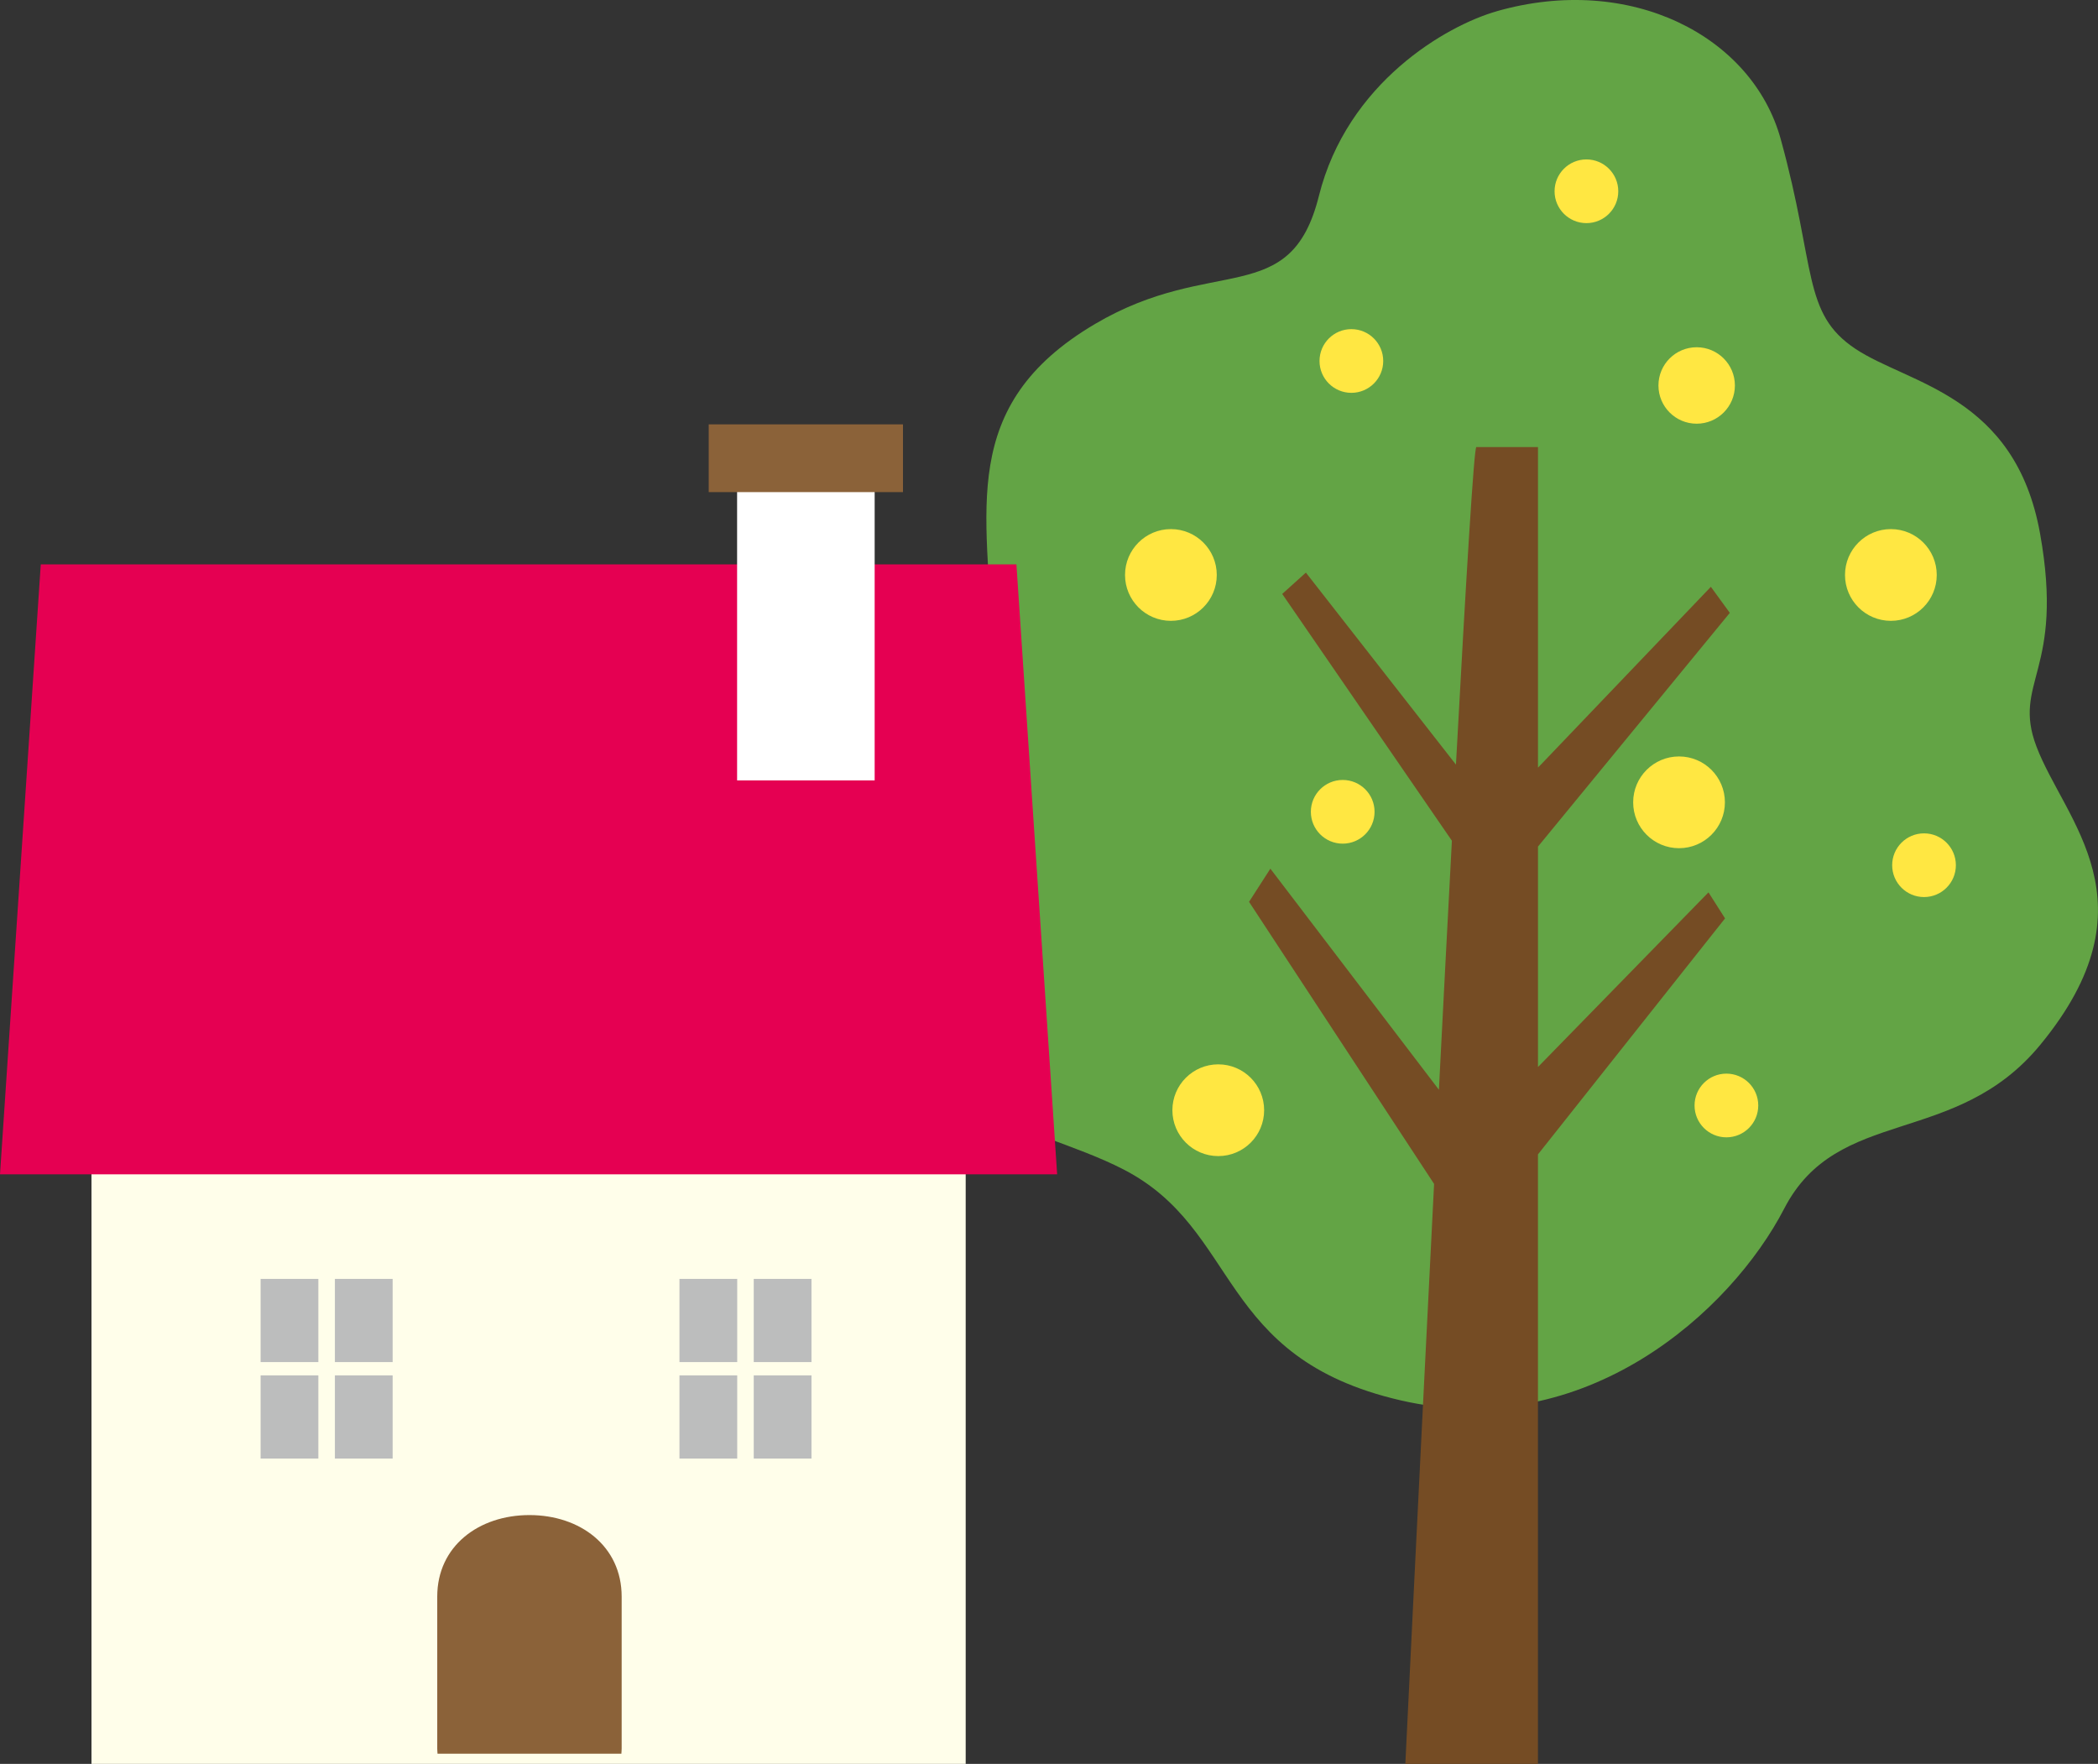
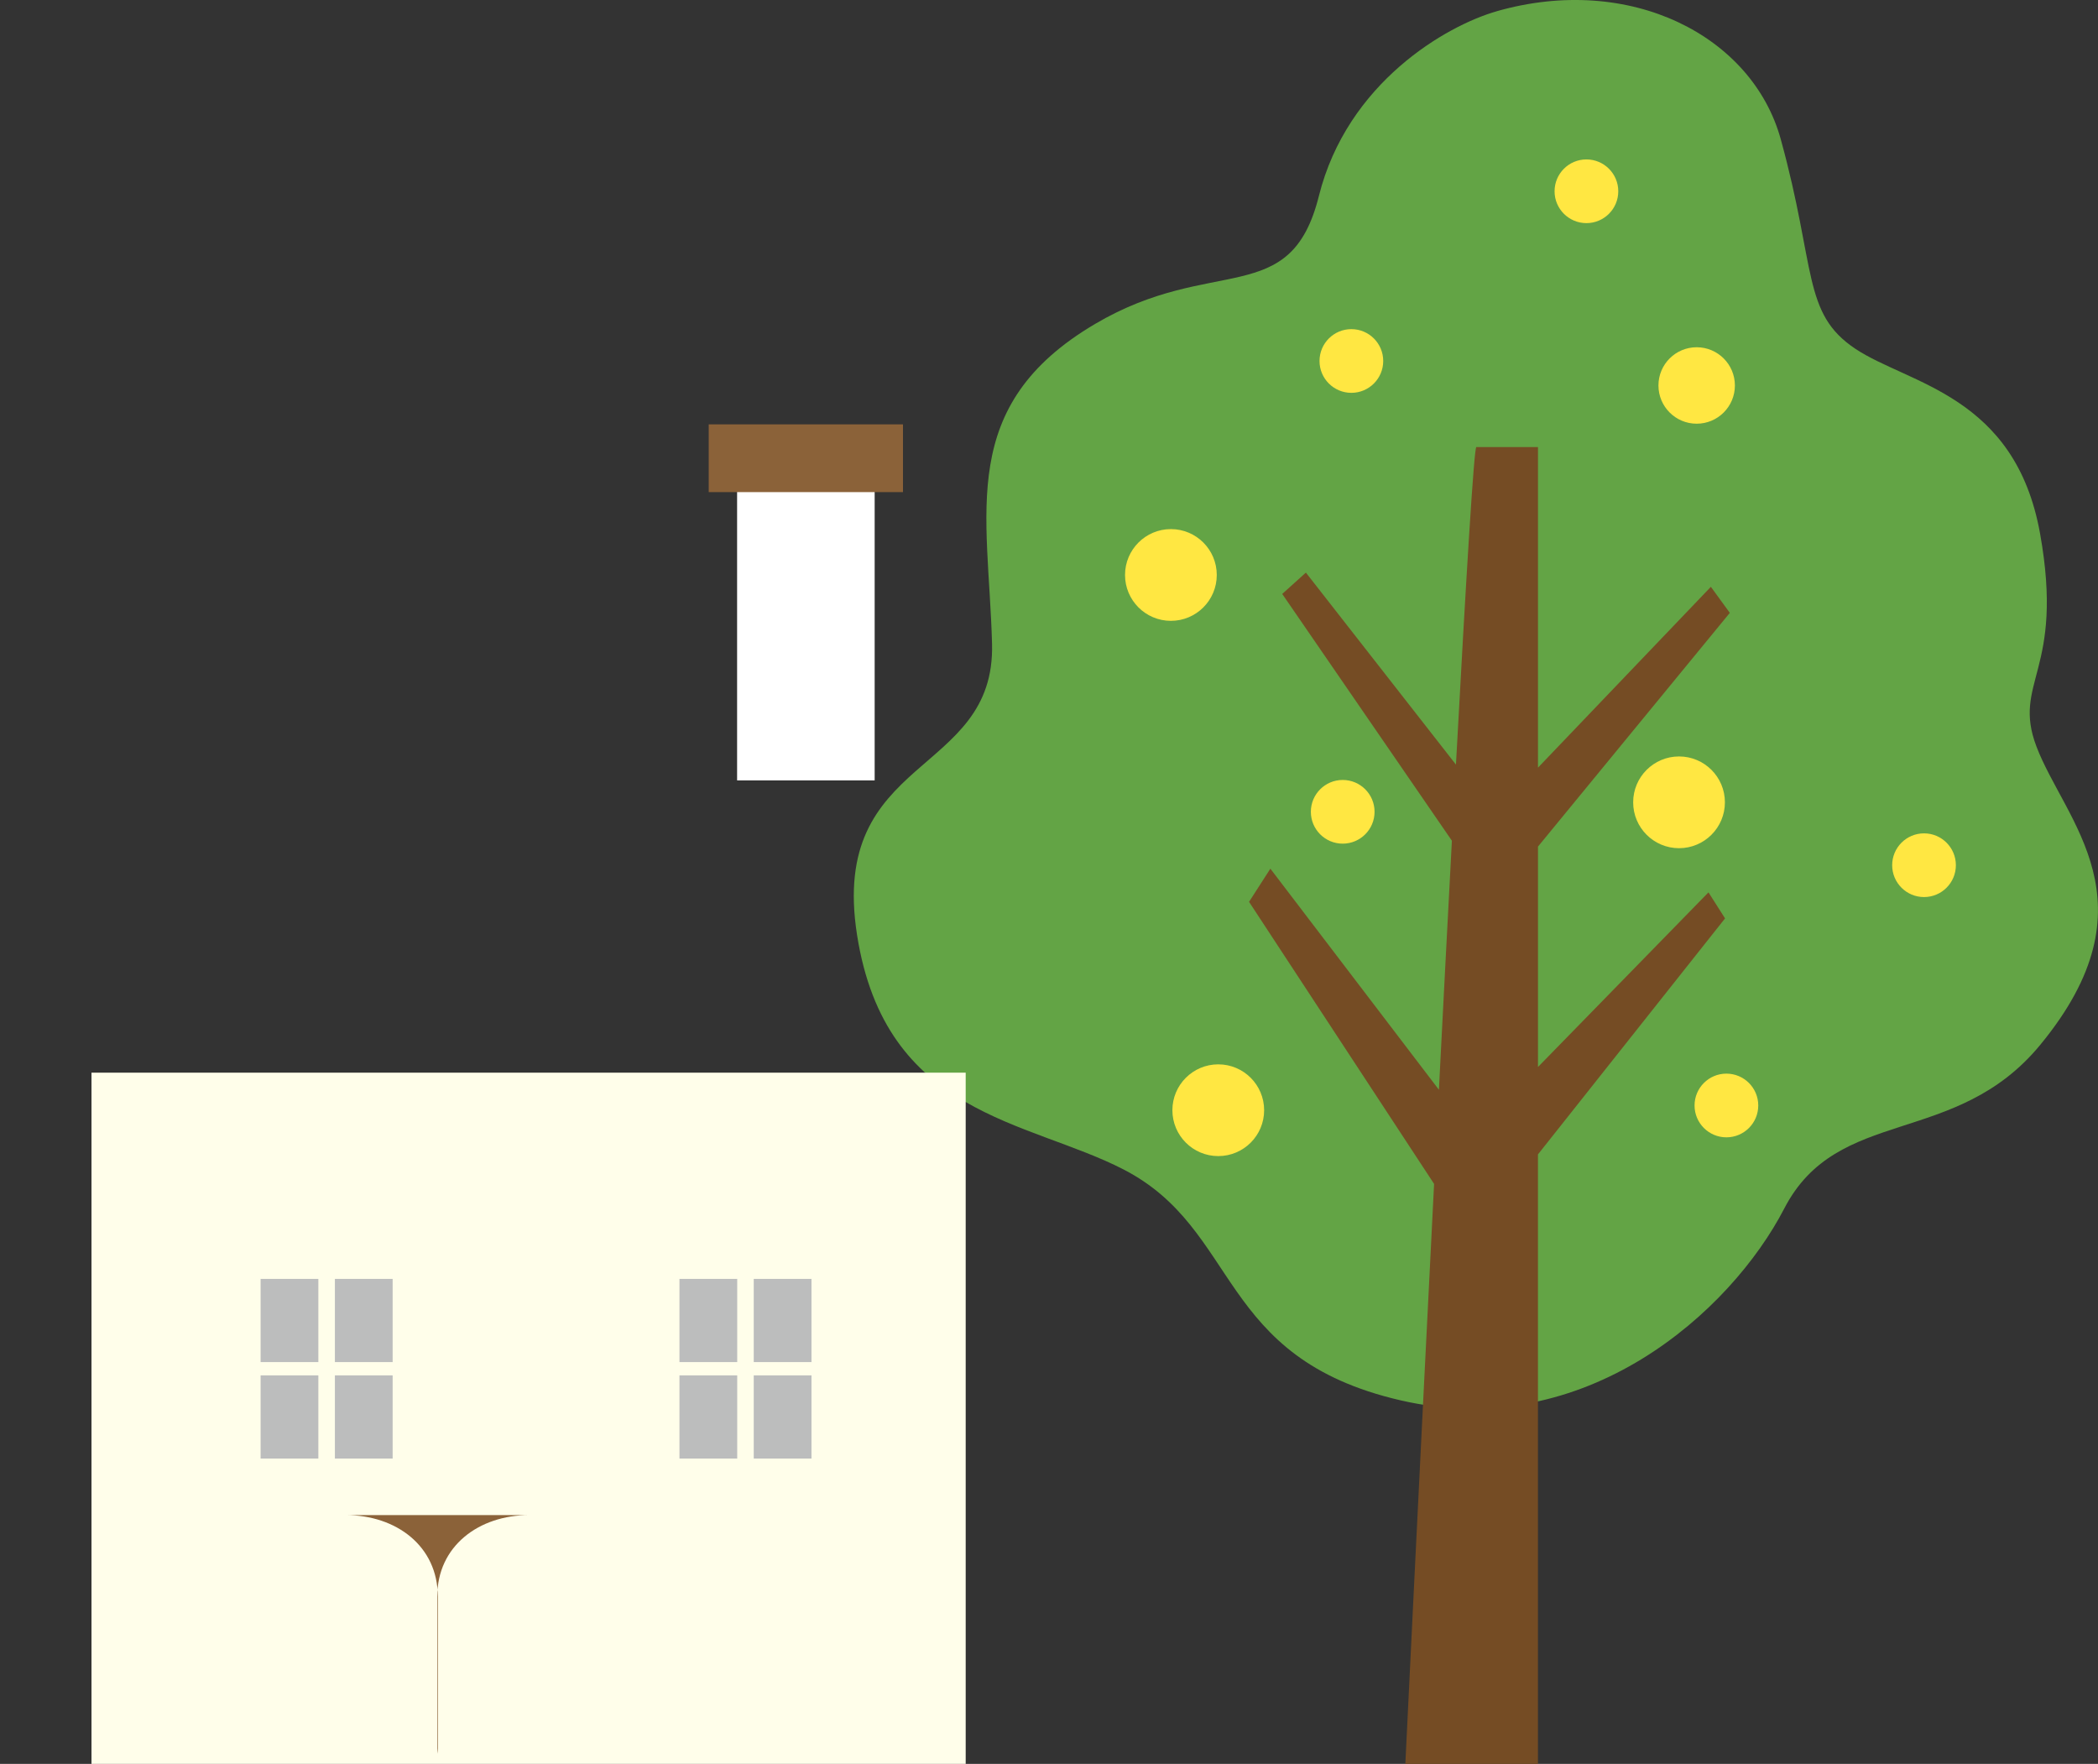
<svg xmlns="http://www.w3.org/2000/svg" id="_レイヤー_2" data-name="レイヤー 2" width="743.68" height="625.24" viewBox="0 0 743.68 625.24">
  <rect x="0" y="0" width="743.68" height="625.24" fill="#333333" stroke="none" />
  <defs>
    <style>
      .cls-1 {
        fill: #bcbdbd;
      }

      .cls-1, .cls-2, .cls-3, .cls-4, .cls-5, .cls-6, .cls-7, .cls-8 {
        stroke-width: 0px;
      }

      .cls-2 {
        fill: #e50052;
      }

      .cls-3 {
        fill: #63a445;
      }

      .cls-4 {
        fill: #8b6239;
      }

      .cls-5 {
        fill: #754c24;
      }

      .cls-6 {
        fill: #fff;
      }

      .cls-7 {
        fill: #fffeea;
      }

      .cls-8 {
        fill: #ffe742;
      }
    </style>
  </defs>
  <g id="_レイヤー_1-2" data-name="レイヤー 1">
    <g>
      <g>
        <path class="cls-3" d="M530.48,4c47.49-13.57,90.67,8.81,100.74,45.33,12.62,45.76,7.56,61.7,26.44,74.3,18.89,12.59,56.67,16.37,65.48,65.48,8.81,49.11-10.07,52.44-1.26,75.56,10.07,26.44,42.82,55.41,1.26,105.78-30.04,36.41-71.78,21.41-90.67,57.93-18.89,36.52-70.52,83.11-136,68-65.48-15.11-56.67-60.45-98.22-81.85-34.1-17.57-84.37-18.89-94.45-83.11-10.07-64.22,49.13-55.86,47.85-103.26-1.26-46.59-12.59-84.37,36.52-113.33,41.86-24.68,69.26-5.04,79.33-45.33,10.07-40.3,45.33-60.45,62.96-65.48Z" />
        <path class="cls-5" d="M605.62,316.3l-60.45,61.92v-78.13l68-82.85-6.72-9.23-61.28,64.1v-113.63h-21.83c-.81-.81-3.7,47.14-7.25,112.55l-53.19-68.06-8.39,7.56,60.14,87.48c-1.49,27.95-3.05,58.04-4.6,88.27l-59.74-78.36-7.56,11.75,65.59,99.99c-5.41,106.73-10.19,205.59-10.19,205.59h47.01v-216.05l66.32-83.66-5.88-9.23Z" />
-         <circle class="cls-8" cx="670.26" cy="203.81" r="16.26" />
        <circle class="cls-8" cx="682.01" cy="306.69" r="11.29" />
        <circle class="cls-8" cx="611.96" cy="391.86" r="11.29" />
        <circle class="cls-8" cx="479.02" cy="127.96" r="11.29" />
        <circle class="cls-8" cx="562.34" cy="67.8" r="11.29" />
        <circle class="cls-8" cx="475.95" cy="287.76" r="11.29" />
        <circle class="cls-8" cx="431.84" cy="393.54" r="16.26" />
        <circle class="cls-8" cx="595.17" cy="284.4" r="16.26" />
        <circle class="cls-8" cx="415.05" cy="203.81" r="16.26" />
        <circle class="cls-8" cx="601.42" cy="136.64" r="13.55" />
      </g>
      <g>
        <rect class="cls-7" x="32.43" y="380.23" width="309.88" height="245.02" />
-         <polygon class="cls-2" points="374.73 416.26 0 416.26 14.45 200.06 360.29 200.06 374.73 416.26" />
        <g>
          <g>
            <rect class="cls-1" x="92.38" y="453.33" width="20.47" height="29.49" />
            <rect class="cls-1" x="118.71" y="453.33" width="20.47" height="29.49" />
            <rect class="cls-1" x="92.38" y="487.53" width="20.47" height="29.49" />
            <rect class="cls-1" x="118.71" y="487.53" width="20.47" height="29.49" />
          </g>
          <g>
            <rect class="cls-1" x="240.85" y="453.33" width="20.47" height="29.49" />
            <rect class="cls-1" x="267.18" y="453.33" width="20.47" height="29.49" />
            <rect class="cls-1" x="240.85" y="487.53" width="20.47" height="29.49" />
            <rect class="cls-1" x="267.18" y="487.53" width="20.47" height="29.49" />
          </g>
        </g>
-         <path class="cls-4" d="M187.67,537.05c-17.98,0-32.68,11.02-32.68,28.89v53.82c0,.63.06,1.25.1,1.88h65.17c.04-.63.1-1.24.1-1.88v-53.82c0-17.88-14.71-28.89-32.68-28.89Z" />
+         <path class="cls-4" d="M187.67,537.05c-17.98,0-32.68,11.02-32.68,28.89v53.82c0,.63.06,1.25.1,1.88c.04-.63.1-1.24.1-1.88v-53.82c0-17.88-14.71-28.89-32.68-28.89Z" />
        <rect class="cls-6" x="261.28" y="161.63" width="48.76" height="115" />
        <rect class="cls-4" x="251.22" y="150.42" width="68.86" height="24.02" />
      </g>
    </g>
  </g>
</svg>